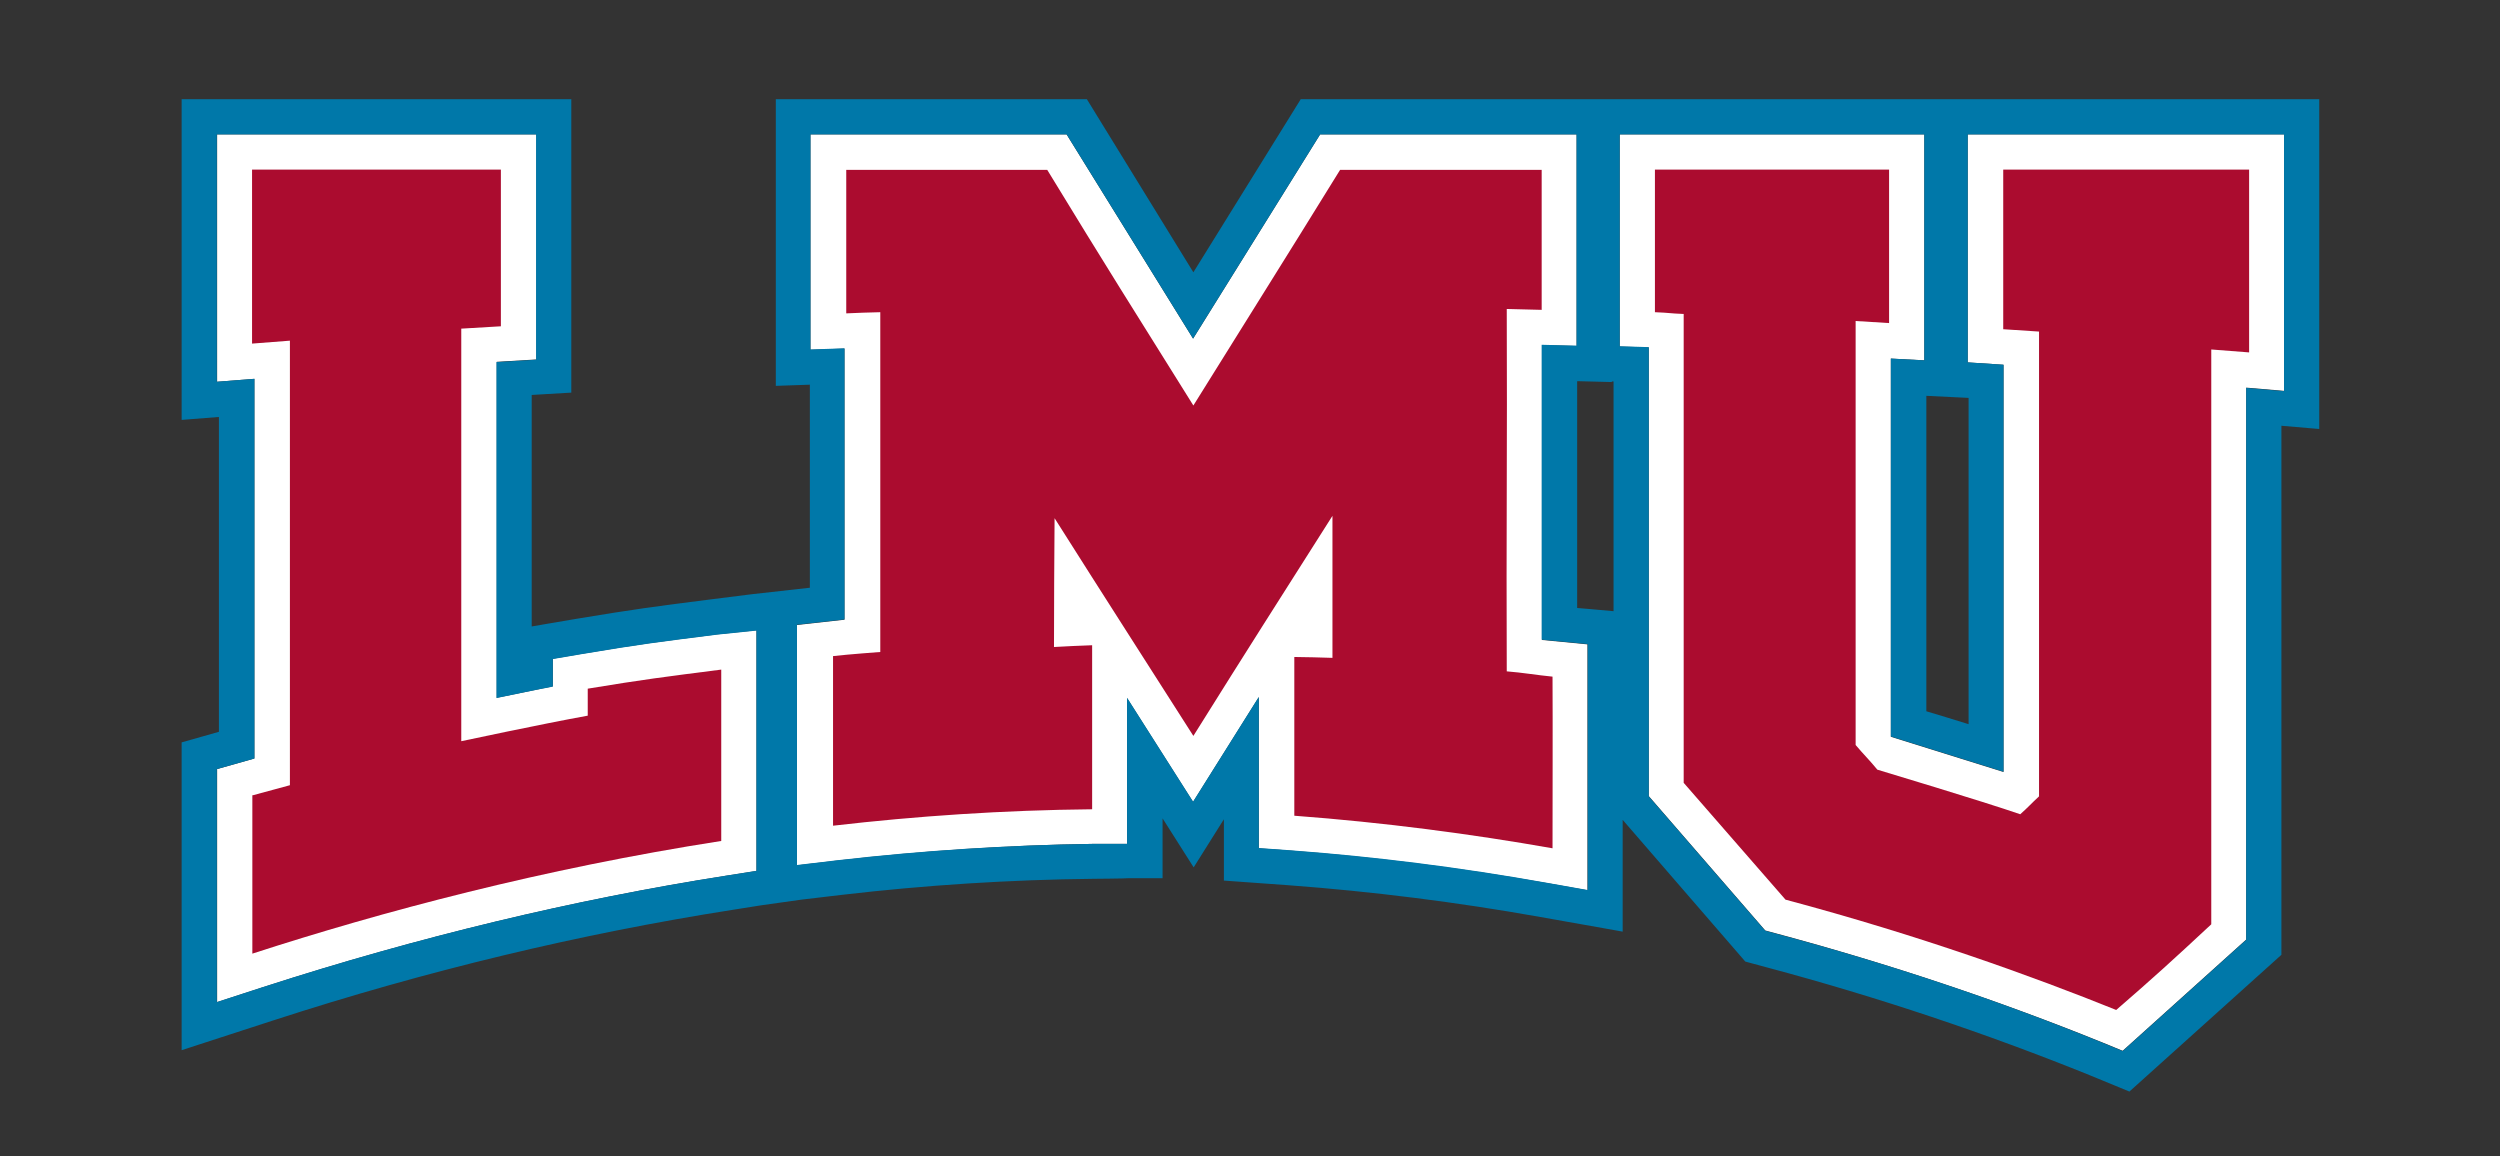
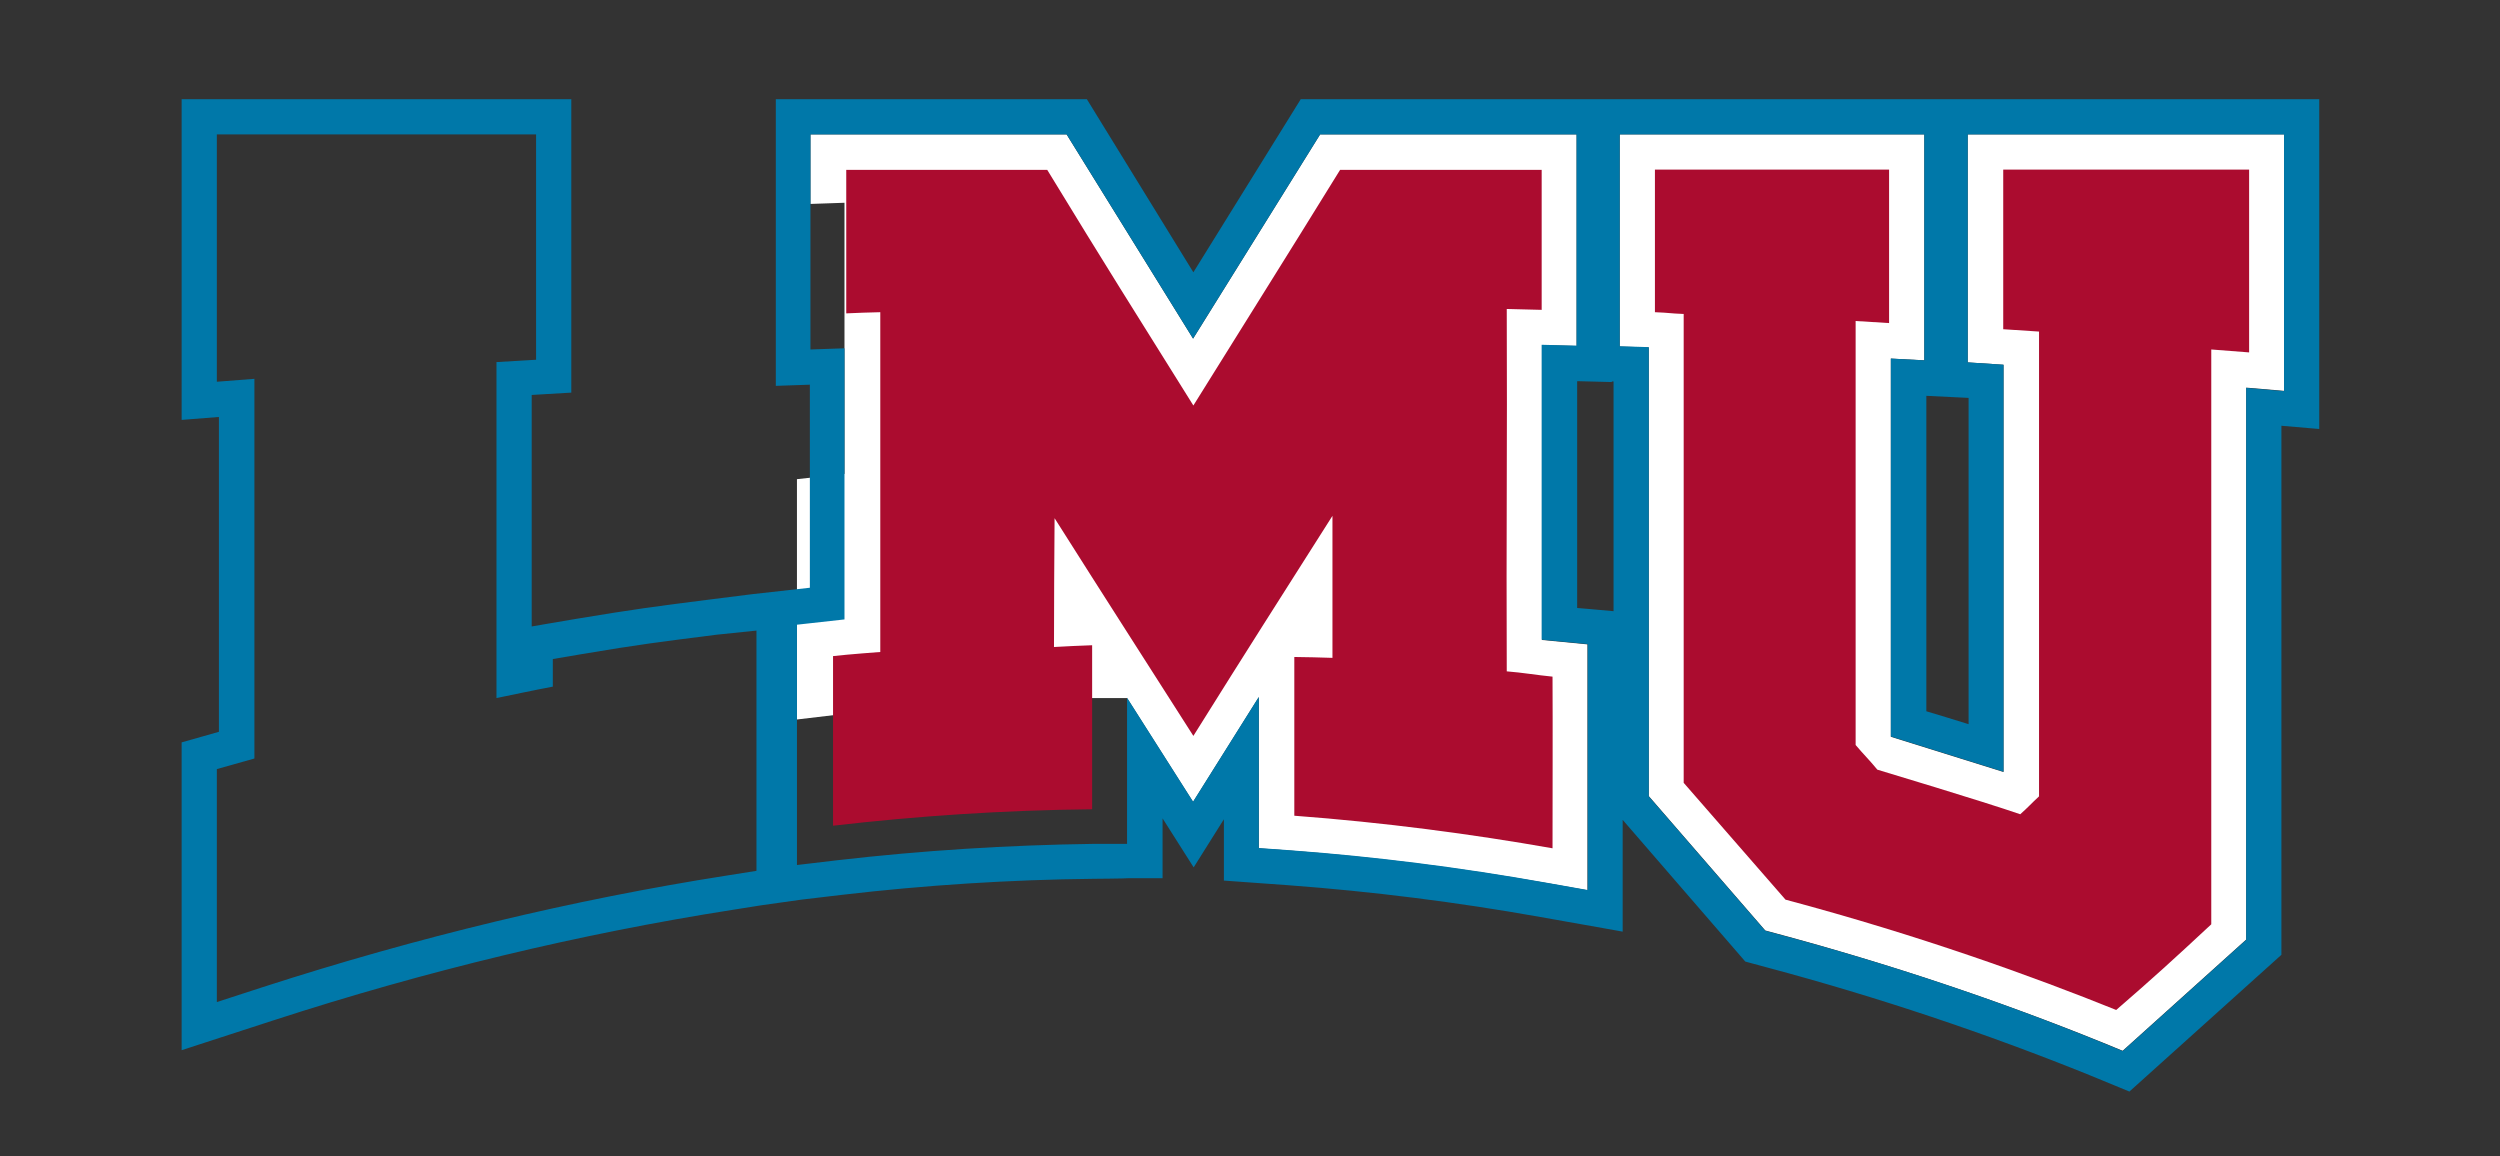
<svg xmlns="http://www.w3.org/2000/svg" id="Layer_1" version="1.1" viewBox="0 0 852 394">
  <rect x="0" y="0" width="852" height="394" fill="#333333" stroke="none" />
  <defs>
    <style>
      .st0 {
        fill: #ab0c2f;
      }

      .st1 {
        fill: #0078a9;
      }

      .st2 {
        fill: #fff;
      }
    </style>
  </defs>
  <g>
    <path class="st2" d="M778.4,45.8v87.4l-12.9-1.1v188.1l-42.1,37.9-6.8-2.8c-35.6-14.4-73-26.9-111.3-37.2l-3.7-1-39.7-45.8V118.4l-9.9-.3V45.8h103.8v77l-11.4-.6v128.9l38.4,12V124.3l-12.2-.8V45.8h107.8Z" />
-     <path class="st2" d="M257.8,214.9v81.9l-10.1,1.6c-52.3,8.2-105.4,21-158,38l-15.7,5.1v-79.4l12.7-3.6v-129.4c.1,0-12.7,1-12.7,1V45.8h108.8v76.7s-13.5.8-13.5.8v114.5c5.9-1.2,12.8-2.6,19.1-3.9v-9.4c0,0,10-1.7,10-1.7,19.6-3.3,26.2-4.1,45.9-6.6l13.5-1.4Z" />
-     <path class="st2" d="M541,219.6v83.8c0,0-14.1-2.5-14.1-2.5-29.1-5.1-58.2-8.8-86.8-11l-11.1-.8v-51.5l-22.4,35.7-22.5-35.4v49.7h-11.9c-28.3.4-57.6,2.3-87.1,5.7l-13.5,1.6v-81.9l16.2-1.8v-92.4l-11.6.4V45.8h87.3l43.1,69.6,43.3-69.6h87.4v72.1l-11.8-.3v100.5c0,0,15.5,1.5,15.5,1.5Z" />
+     <path class="st2" d="M541,219.6v83.8c0,0-14.1-2.5-14.1-2.5-29.1-5.1-58.2-8.8-86.8-11l-11.1-.8v-51.5l-22.4,35.7-22.5-35.4h-11.9c-28.3.4-57.6,2.3-87.1,5.7l-13.5,1.6v-81.9l16.2-1.8v-92.4l-11.6.4V45.8h87.3l43.1,69.6,43.3-69.6h87.4v72.1l-11.8-.3v100.5c0,0,15.5,1.5,15.5,1.5Z" />
    <path class="st1" d="M790.4,33.8v112.4l-12.9-1.1v180.3l-51.8,46.6-6.8-2.8-6.8-2.8c-35.1-14.2-72.1-26.6-109.9-36.7l-3.7-1-3.7-1-41.8-48.3v38.1c.1,0-14-2.5-14-2.5l-14.1-2.5c-28.6-5.1-57.4-8.7-85.6-10.8l-11.1-.8-11.1-.8v-20.9l-10.3,16.4-10.6-16.7v20.4h-11.9c0,.1-11.9.2-11.9.2-27.9.3-56.8,2.1-85.8,5.5l-13.5,1.6-13.5,1.9-10.1,1.6c-51.6,8.1-104.2,20.7-156.2,37.6l-15.7,5.1-15.7,5.1v-104.9l12.7-3.6v-107.3c0,0-12.7,1-12.7,1V33.8h132.8v100s-13.5.8-13.5.8v78.9l5.2-.9,10-1.7c19.9-3.3,26.6-4.2,46.4-6.7l13.5-1.7,19.7-2.2v-69.2l-11.6.4V33.8h106l36.3,59,36.6-59h347.1ZM778.4,133.2V45.8h-107.8v77.7l12.2.8v138.7l-38.4-12V122.2l11.4.6V45.8h-103.8v72.2l9.9.3v153.1l39.7,45.8,3.7,1c38.3,10.2,75.7,22.7,111.3,37.2l6.8,2.8,42.1-37.9v-188.1l12.9,1.1ZM670.9,246.7v-111.1l-14.4-.7v107.5c4.1,1.2,9.2,2.8,14.4,4.4ZM549.9,208.4v-78.4h-.6s0,.2,0,.2l-11.8-.3c0,13.2,0,25.3,0,37.1,0,12.8,0,25.8,0,40.2l4.7.4,7.8.7ZM541.1,303.3v-83.8c0,0-15.7-1.5-15.7-1.5v-100.5c0,0,11.9.3,11.9.3V45.8h-87.4l-43.3,69.6-43.1-69.6h-87.3v73.3l11.6-.4v92.4l-16.2,1.8v81.9l13.5-1.6c29.4-3.4,58.7-5.2,87.1-5.6h11.9v-49.8l22.5,35.4,22.4-35.7v51.5l11.1.8c28.5,2.1,57.7,5.8,86.8,11l14.1,2.5ZM257.8,296.8v-81.9l-13.5,1.4c-19.7,2.5-26.3,3.3-45.9,6.6l-10,1.7v9.4c-6.4,1.2-13.3,2.7-19.2,3.9v-114.5l13.5-.8V45.8h-108.8v84.3l12.8-1v129.4c-.1,0-12.8,3.6-12.8,3.6v79.4l15.7-5.1c52.6-17,105.7-29.8,158-38l10.1-1.6Z" />
  </g>
  <g>
-     <path class="st0" d="M86,271.2v53.8c44.1-14.3,98.8-28.9,159.8-38.4v-58.4c-19.5,2.5-26.1,3.3-45.5,6.5,0,5.6,0,3.6,0,9.2-15.5,2.8-43.1,8.7-43.1,8.7V112c5.2-.3,8.4-.5,13.5-.8v-53.4h-84.8v59.3c5.1-.4,7.7-.6,12.9-1v151.5c-5.2,1.4-7.8,2.1-12.9,3.5Z" />
    <path class="st0" d="M573.9,266.9l34.6,39.7c45.7,12.2,84.2,26.1,112.7,37.6,12.7-11,19.3-17,32.4-29.2V119.1c5.1.4,7.7.6,12.9,1v-62.3h-83.8v54.4l12.2.8v158.4c-2.7,2.5-3.7,3.7-6.4,6.1-12.4-4.3-48.7-15.2-48.7-15.2-2.8-3.4-4.6-5.1-7.4-8.4V109.4c5.2.3,6.3.4,11.4.7v-52.3h-79.8v48.6c5.2.2,4.7.4,9.8.6v159.8Z" />
    <path class="st0" d="M283.9,223.6v57.8c28.5-3.3,58-5.3,88.3-5.6v-55.9c-5.2.2-7.8.3-13,.6,0-21.8.1-22.2.2-43.9,18.8,29.7,28.3,44.4,47.3,74.2,19-30.4,28.5-45.2,47.4-75,0,21.6,0,26.8,0,48.4-5.2-.2-7.8-.2-13-.3v54.1c30.7,2.3,60.2,6.2,88,11.1,0-18.4.1-40.4,0-58.5-5.2-.5-10.4-1.4-15.6-1.8-.2-46.7.2-76.8,0-123.5,5.2.1,6.7.2,11.9.3v-47.7h-68.7c-19.9,32.2-29.9,48-50,80.3-20-32-30-47.8-49.8-80.3h-68.5v48.9c5.2-.2,6.4-.3,11.6-.4v115.8s-10.9.8-16.1,1.4Z" />
  </g>
</svg>